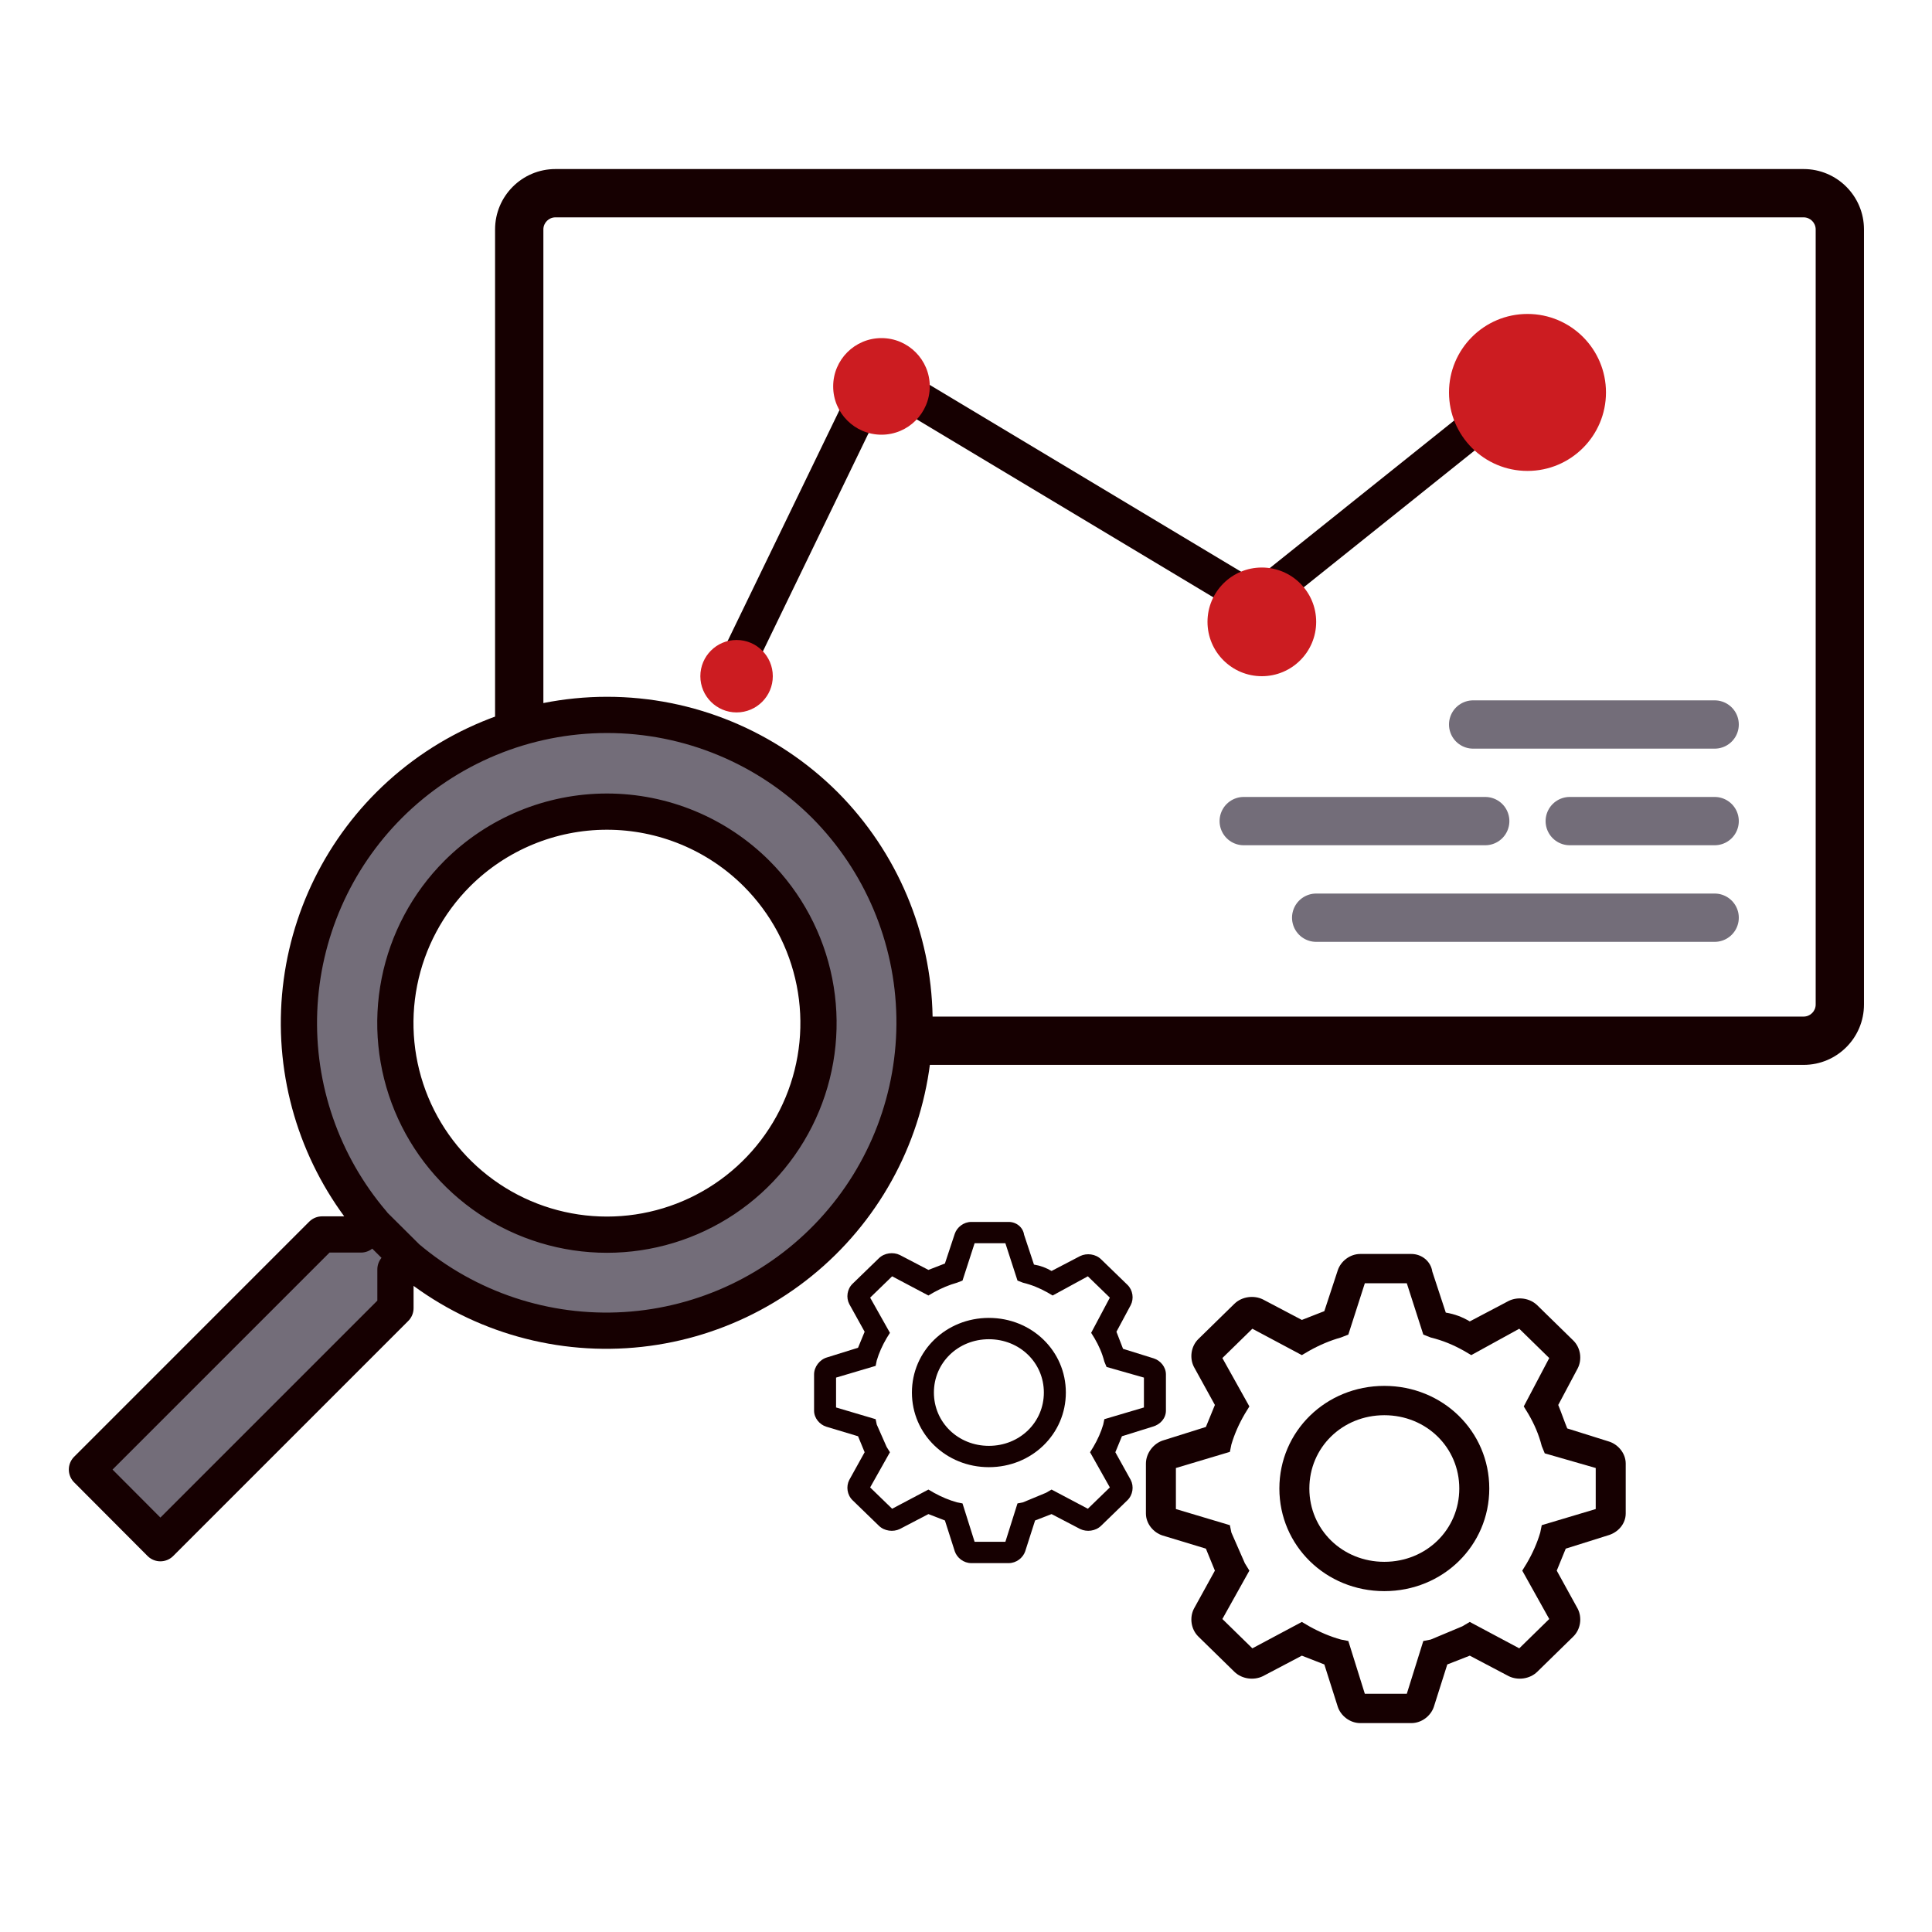
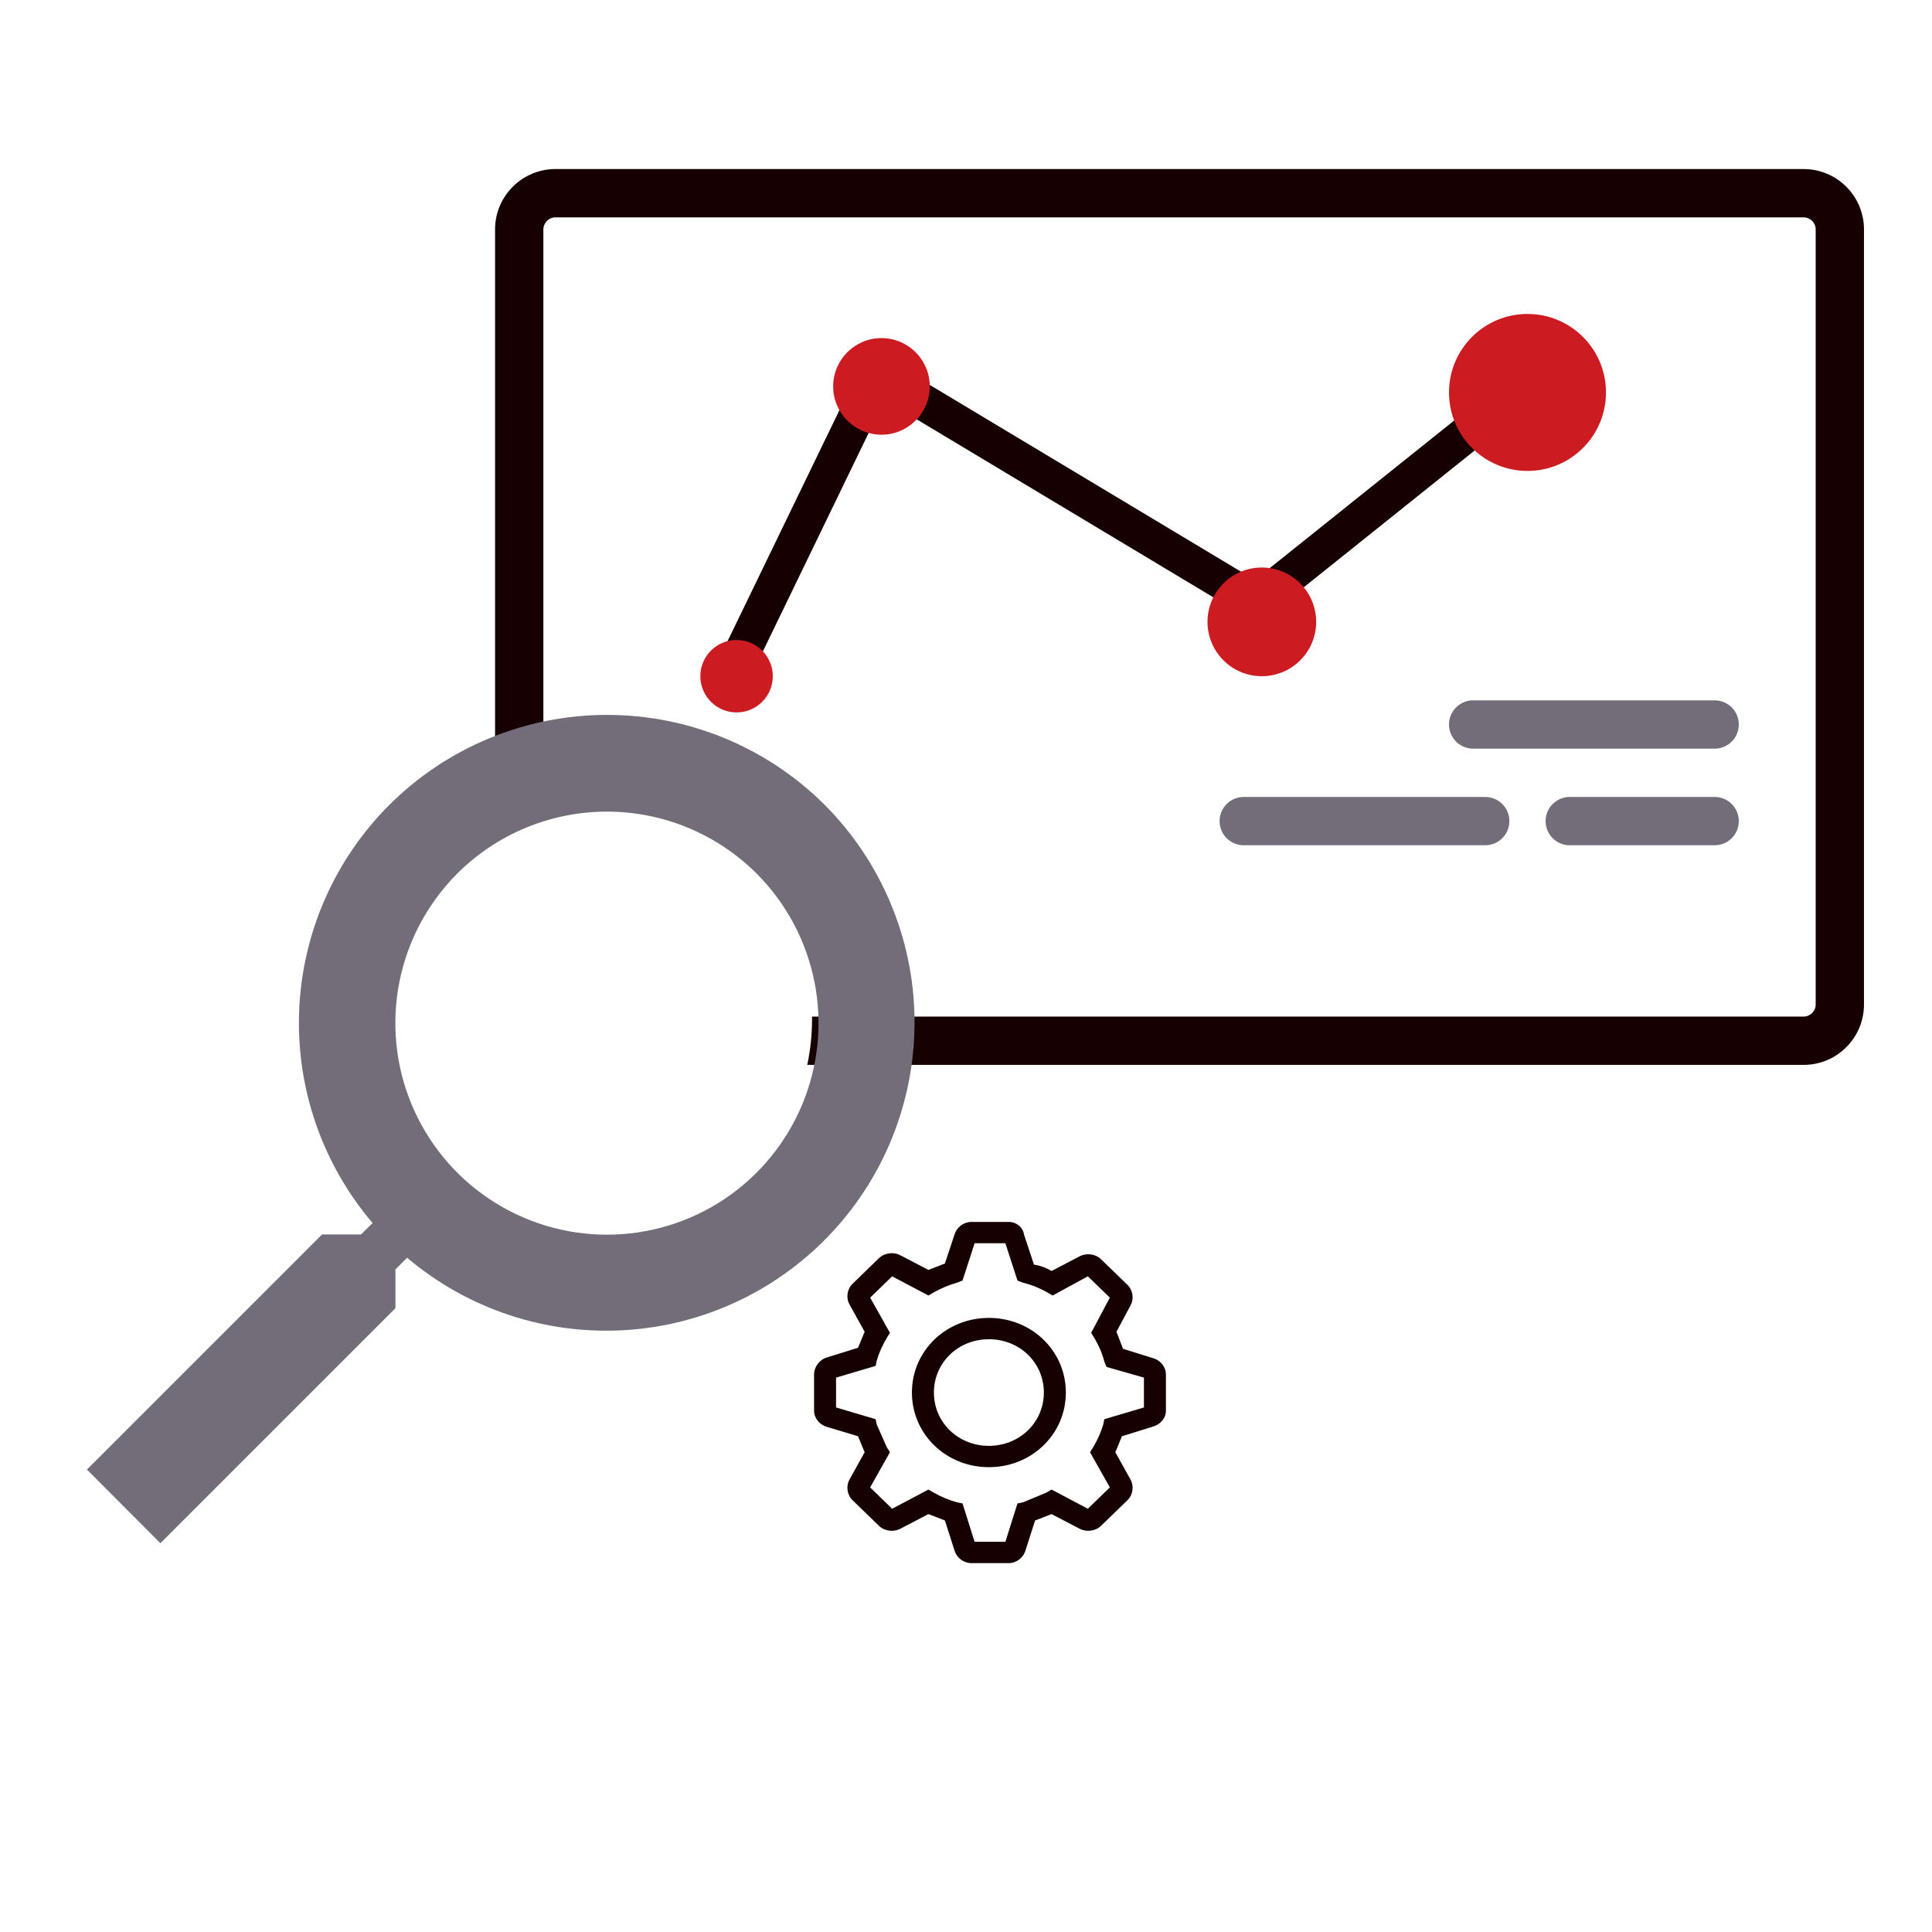
<svg xmlns="http://www.w3.org/2000/svg" width="160" height="160" viewBox="0 0 160 160" fill="none">
  <g clip-path="url(#clip0_449_260)">
    <g clip-path="url(#clip1_449_260)">
-       <path d="M114.644 114.773C119.487 114.773 123.336 118.537 123.336 123.272C123.336 128.007 119.487 131.771 114.644 131.771C109.801 131.771 105.952 128.007 105.952 123.272C105.952 118.537 109.801 114.773 114.644 114.773ZM114.644 129.343C118.121 129.343 120.852 126.672 120.852 123.272C120.852 119.873 118.121 117.202 114.644 117.202C111.167 117.202 108.435 119.873 108.435 123.272C108.435 126.672 111.167 129.343 114.644 129.343Z" fill="#160001" />
      <path d="M96.39 119.267L99.867 118.174L100.612 116.353L98.873 113.196C98.501 112.468 98.625 111.497 99.246 110.89L102.226 107.976C102.847 107.369 103.84 107.247 104.585 107.611L107.814 109.311L109.676 108.583L110.794 105.183C111.042 104.455 111.787 103.848 112.656 103.848H116.878C117.747 103.848 118.492 104.455 118.617 105.305L119.734 108.704C120.479 108.826 121.1 109.068 121.721 109.433L124.949 107.733C125.694 107.369 126.688 107.49 127.309 108.097L130.289 111.011C130.91 111.618 131.034 112.589 130.661 113.318L129.047 116.353C129.295 116.96 129.544 117.689 129.792 118.296L133.269 119.388C134.014 119.631 134.635 120.36 134.635 121.21V125.338C134.635 126.188 134.014 126.916 133.145 127.159L129.668 128.252L128.923 130.073L130.661 133.23C131.034 133.958 130.91 134.929 130.289 135.536L127.309 138.45C126.688 139.057 125.694 139.179 124.949 138.815L121.721 137.115L119.858 137.843L118.741 141.364C118.492 142.093 117.747 142.7 116.878 142.7H112.656C111.787 142.7 111.042 142.093 110.794 141.364L109.676 137.843L107.814 137.115L104.585 138.815C103.84 139.179 102.847 139.057 102.226 138.45L99.246 135.536C98.625 134.929 98.501 133.958 98.873 133.23L100.612 130.073L99.867 128.252L96.266 127.159C95.52 126.916 94.9 126.188 94.9 125.338V121.21C94.9 120.36 95.52 119.51 96.39 119.267ZM97.383 124.973L101.853 126.309L101.977 126.916L103.095 129.466L103.468 130.073L101.232 134.079L103.716 136.508L107.814 134.322L108.434 134.687C109.304 135.172 110.173 135.536 111.042 135.779L111.663 135.901L113.029 140.271H116.506L117.872 135.901L118.492 135.779L121.1 134.687L121.721 134.322L125.819 136.508L128.302 134.079L126.067 130.073L126.439 129.466C126.936 128.616 127.309 127.766 127.557 126.916L127.681 126.309L132.151 124.973V121.574L127.929 120.36L127.681 119.753C127.433 118.781 127.06 117.932 126.564 117.082L126.191 116.475L128.302 112.468L125.819 110.04L121.845 112.225L121.224 111.861C120.355 111.375 119.486 111.011 118.492 110.768L117.872 110.525L116.506 106.276H113.029L111.663 110.525L111.042 110.768C110.173 111.011 109.304 111.375 108.434 111.861L107.814 112.225L103.716 110.04L101.232 112.468L103.468 116.475L103.095 117.082C102.598 117.932 102.226 118.781 101.977 119.631L101.853 120.238L97.383 121.574V124.973Z" fill="#160001" />
    </g>
    <path fill-rule="evenodd" clip-rule="evenodd" d="M46 18H149.367C149.92 18 150.367 18.448 150.367 19V83.189C150.367 83.741 149.92 84.189 149.367 84.189H67.25C67.251 84.254 67.251 84.32 67.251 84.385C67.251 85.69 67.114 86.962 66.853 88.189H149.367C152.129 88.189 154.367 85.95 154.367 83.189V19C154.367 16.239 152.129 14 149.367 14H46C43.239 14 41 16.239 41 19V68.031C42.258 67.411 43.599 66.933 45 66.616V19C45 18.448 45.448 18 46 18Z" fill="#160001" />
    <path d="M68.313 66.671C63.526 61.89 57.038 59.205 50.272 59.205C43.507 59.205 37.018 61.89 32.231 66.671C27.692 71.211 25.03 77.295 24.775 83.711C24.521 90.126 26.693 96.402 30.859 101.288L29.895 102.233H26.669L7.2 121.702L13.282 127.802L32.75 108.334V105.126L33.715 104.162C38.737 108.411 45.206 110.558 51.772 110.155C58.339 109.751 64.496 106.828 68.96 101.996C73.425 97.163 75.851 90.794 75.734 84.216C75.617 77.638 72.965 71.359 68.332 66.689L68.313 66.671ZM62.658 72.344C65.107 74.795 66.774 77.917 67.449 81.316C68.124 84.714 67.776 88.237 66.45 91.438C65.123 94.638 62.877 97.374 59.996 99.299C57.115 101.223 53.728 102.251 50.263 102.251C46.798 102.251 43.411 101.223 40.53 99.299C37.649 97.374 35.403 94.638 34.076 91.438C32.75 88.237 32.402 84.714 33.077 81.316C33.752 77.917 35.419 74.795 37.868 72.344C41.157 69.06 45.615 67.215 50.263 67.215C54.911 67.215 59.369 69.06 62.658 72.344ZM30.841 101.306L33.715 104.162L30.841 101.306Z" fill="#736D79" />
-     <path d="M30.841 101.306L33.715 104.162M68.313 66.671C63.526 61.89 57.038 59.205 50.272 59.205C43.507 59.205 37.018 61.89 32.231 66.671V66.671C27.692 71.211 25.03 77.295 24.775 83.711C24.521 90.126 26.693 96.402 30.859 101.288L29.895 102.233H26.669L7.2 121.702L13.282 127.802L32.75 108.334V105.126L33.715 104.162C38.737 108.411 45.206 110.558 51.772 110.155C58.339 109.751 64.496 106.828 68.96 101.996C73.425 97.163 75.851 90.794 75.734 84.216C75.617 77.638 72.965 71.359 68.332 66.689L68.313 66.671ZM62.658 72.344C65.107 74.795 66.774 77.917 67.449 81.316C68.124 84.714 67.776 88.237 66.45 91.438C65.123 94.638 62.877 97.374 59.996 99.299C57.115 101.223 53.728 102.251 50.263 102.251C46.798 102.251 43.411 101.223 40.53 99.299C37.649 97.374 35.403 94.638 34.076 91.438C32.75 88.237 32.402 84.714 33.077 81.316C33.752 77.917 35.419 74.795 37.868 72.344C41.157 69.06 45.615 67.215 50.263 67.215C54.911 67.215 59.369 69.06 62.658 72.344V72.344Z" stroke="#160001" stroke-width="3" stroke-linecap="round" stroke-linejoin="round" />
    <path d="M61 55L71.669 32.969C72.181 31.911 73.491 31.521 74.498 32.126L102.854 49.141C103.571 49.572 104.48 49.51 105.132 48.988L126 32.286" stroke="#160001" stroke-width="3" stroke-linecap="round" />
    <circle cx="61" cy="56" r="3" fill="#CC1C21" />
    <circle cx="126.5" cy="32.5" r="6.5" fill="#CC1C21" />
    <circle cx="104.5" cy="51.5" r="4.5" fill="#CC1C21" />
    <circle cx="73" cy="32" r="4" fill="#CC1C21" />
    <line x1="122" y1="60" x2="142" y2="60" stroke="#736D79" stroke-width="4" stroke-linecap="round" />
    <line x1="103" y1="68" x2="123" y2="68" stroke="#736D79" stroke-width="4" stroke-linecap="round" />
-     <line x1="109" y1="76" x2="142" y2="76" stroke="#736D79" stroke-width="4" stroke-linecap="round" />
    <line x1="130" y1="68" x2="142" y2="68" stroke="#736D79" stroke-width="4" stroke-linecap="round" />
    <g clip-path="url(#clip2_449_260)">
      <path d="M81.895 109.143C85.447 109.143 88.269 111.88 88.269 115.324C88.269 118.767 85.447 121.505 81.895 121.505C78.344 121.505 75.521 118.767 75.521 115.324C75.521 111.88 78.344 109.143 81.895 109.143ZM81.895 119.739C84.445 119.739 86.448 117.796 86.448 115.324C86.448 112.851 84.445 110.909 81.895 110.909C79.346 110.909 77.342 112.851 77.342 115.324C77.342 117.796 79.346 119.739 81.895 119.739Z" fill="#160001" />
      <path d="M68.51 112.409L71.06 111.615L71.606 110.29L70.332 107.994C70.058 107.465 70.149 106.758 70.605 106.317L72.79 104.198C73.245 103.756 73.974 103.668 74.52 103.933L76.888 105.169L78.254 104.639L79.073 102.167C79.255 101.637 79.802 101.195 80.439 101.195H83.535C84.172 101.195 84.719 101.637 84.81 102.255L85.629 104.727C86.176 104.816 86.631 104.992 87.086 105.257L89.454 104.021C90 103.756 90.729 103.844 91.184 104.286L93.37 106.405C93.825 106.847 93.916 107.553 93.643 108.083L92.459 110.29C92.641 110.732 92.823 111.262 93.005 111.703L95.555 112.498C96.101 112.674 96.557 113.204 96.557 113.822V116.824C96.557 117.443 96.101 117.972 95.464 118.149L92.914 118.944L92.368 120.268L93.643 122.564C93.916 123.094 93.825 123.8 93.37 124.242L91.184 126.361C90.729 126.802 90 126.891 89.454 126.626L87.086 125.39L85.721 125.919L84.901 128.48C84.719 129.01 84.172 129.451 83.535 129.451H80.439C79.802 129.451 79.255 129.01 79.073 128.48L78.254 125.919L76.888 125.39L74.52 126.626C73.974 126.891 73.245 126.802 72.79 126.361L70.605 124.242C70.149 123.8 70.058 123.094 70.332 122.564L71.606 120.268L71.06 118.944L68.419 118.149C67.873 117.972 67.418 117.443 67.418 116.824V113.822C67.418 113.204 67.873 112.586 68.51 112.409ZM69.239 116.56L72.517 117.531L72.608 117.972L73.427 119.827L73.701 120.268L72.062 123.182L73.883 124.948L76.888 123.359L77.343 123.624C77.981 123.977 78.618 124.242 79.255 124.418L79.711 124.507L80.712 127.685H83.262L84.264 124.507L84.719 124.418L86.631 123.624L87.086 123.359L90.091 124.948L91.913 123.182L90.273 120.268L90.547 119.827C90.911 119.209 91.184 118.59 91.366 117.972L91.457 117.531L94.735 116.56V114.087L91.639 113.204L91.457 112.763C91.275 112.056 91.002 111.438 90.638 110.82L90.365 110.379L91.913 107.465L90.091 105.699L87.177 107.288L86.722 107.023C86.085 106.67 85.447 106.405 84.719 106.228L84.264 106.052L83.262 102.961H80.712L79.711 106.052L79.255 106.228C78.618 106.405 77.981 106.67 77.343 107.023L76.888 107.288L73.883 105.699L72.062 107.465L73.701 110.379L73.427 110.82C73.063 111.438 72.79 112.056 72.608 112.674L72.517 113.116L69.239 114.087V116.56Z" fill="#160001" />
    </g>
  </g>
  <defs>
    <clipPath id="clip0_449_260">
      <rect width="160" height="160" fill="white" />
    </clipPath>
    <clipPath id="clip1_449_260">
-       <rect width="44.702" height="43.709" fill="white" transform="matrix(-1 0 0 1 137.119 101.418)" />
-     </clipPath>
+       </clipPath>
    <clipPath id="clip2_449_260">
      <rect width="32.782" height="31.788" fill="white" transform="matrix(-1 0 0 1 98.377 99.43)" />
    </clipPath>
  </defs>
</svg>